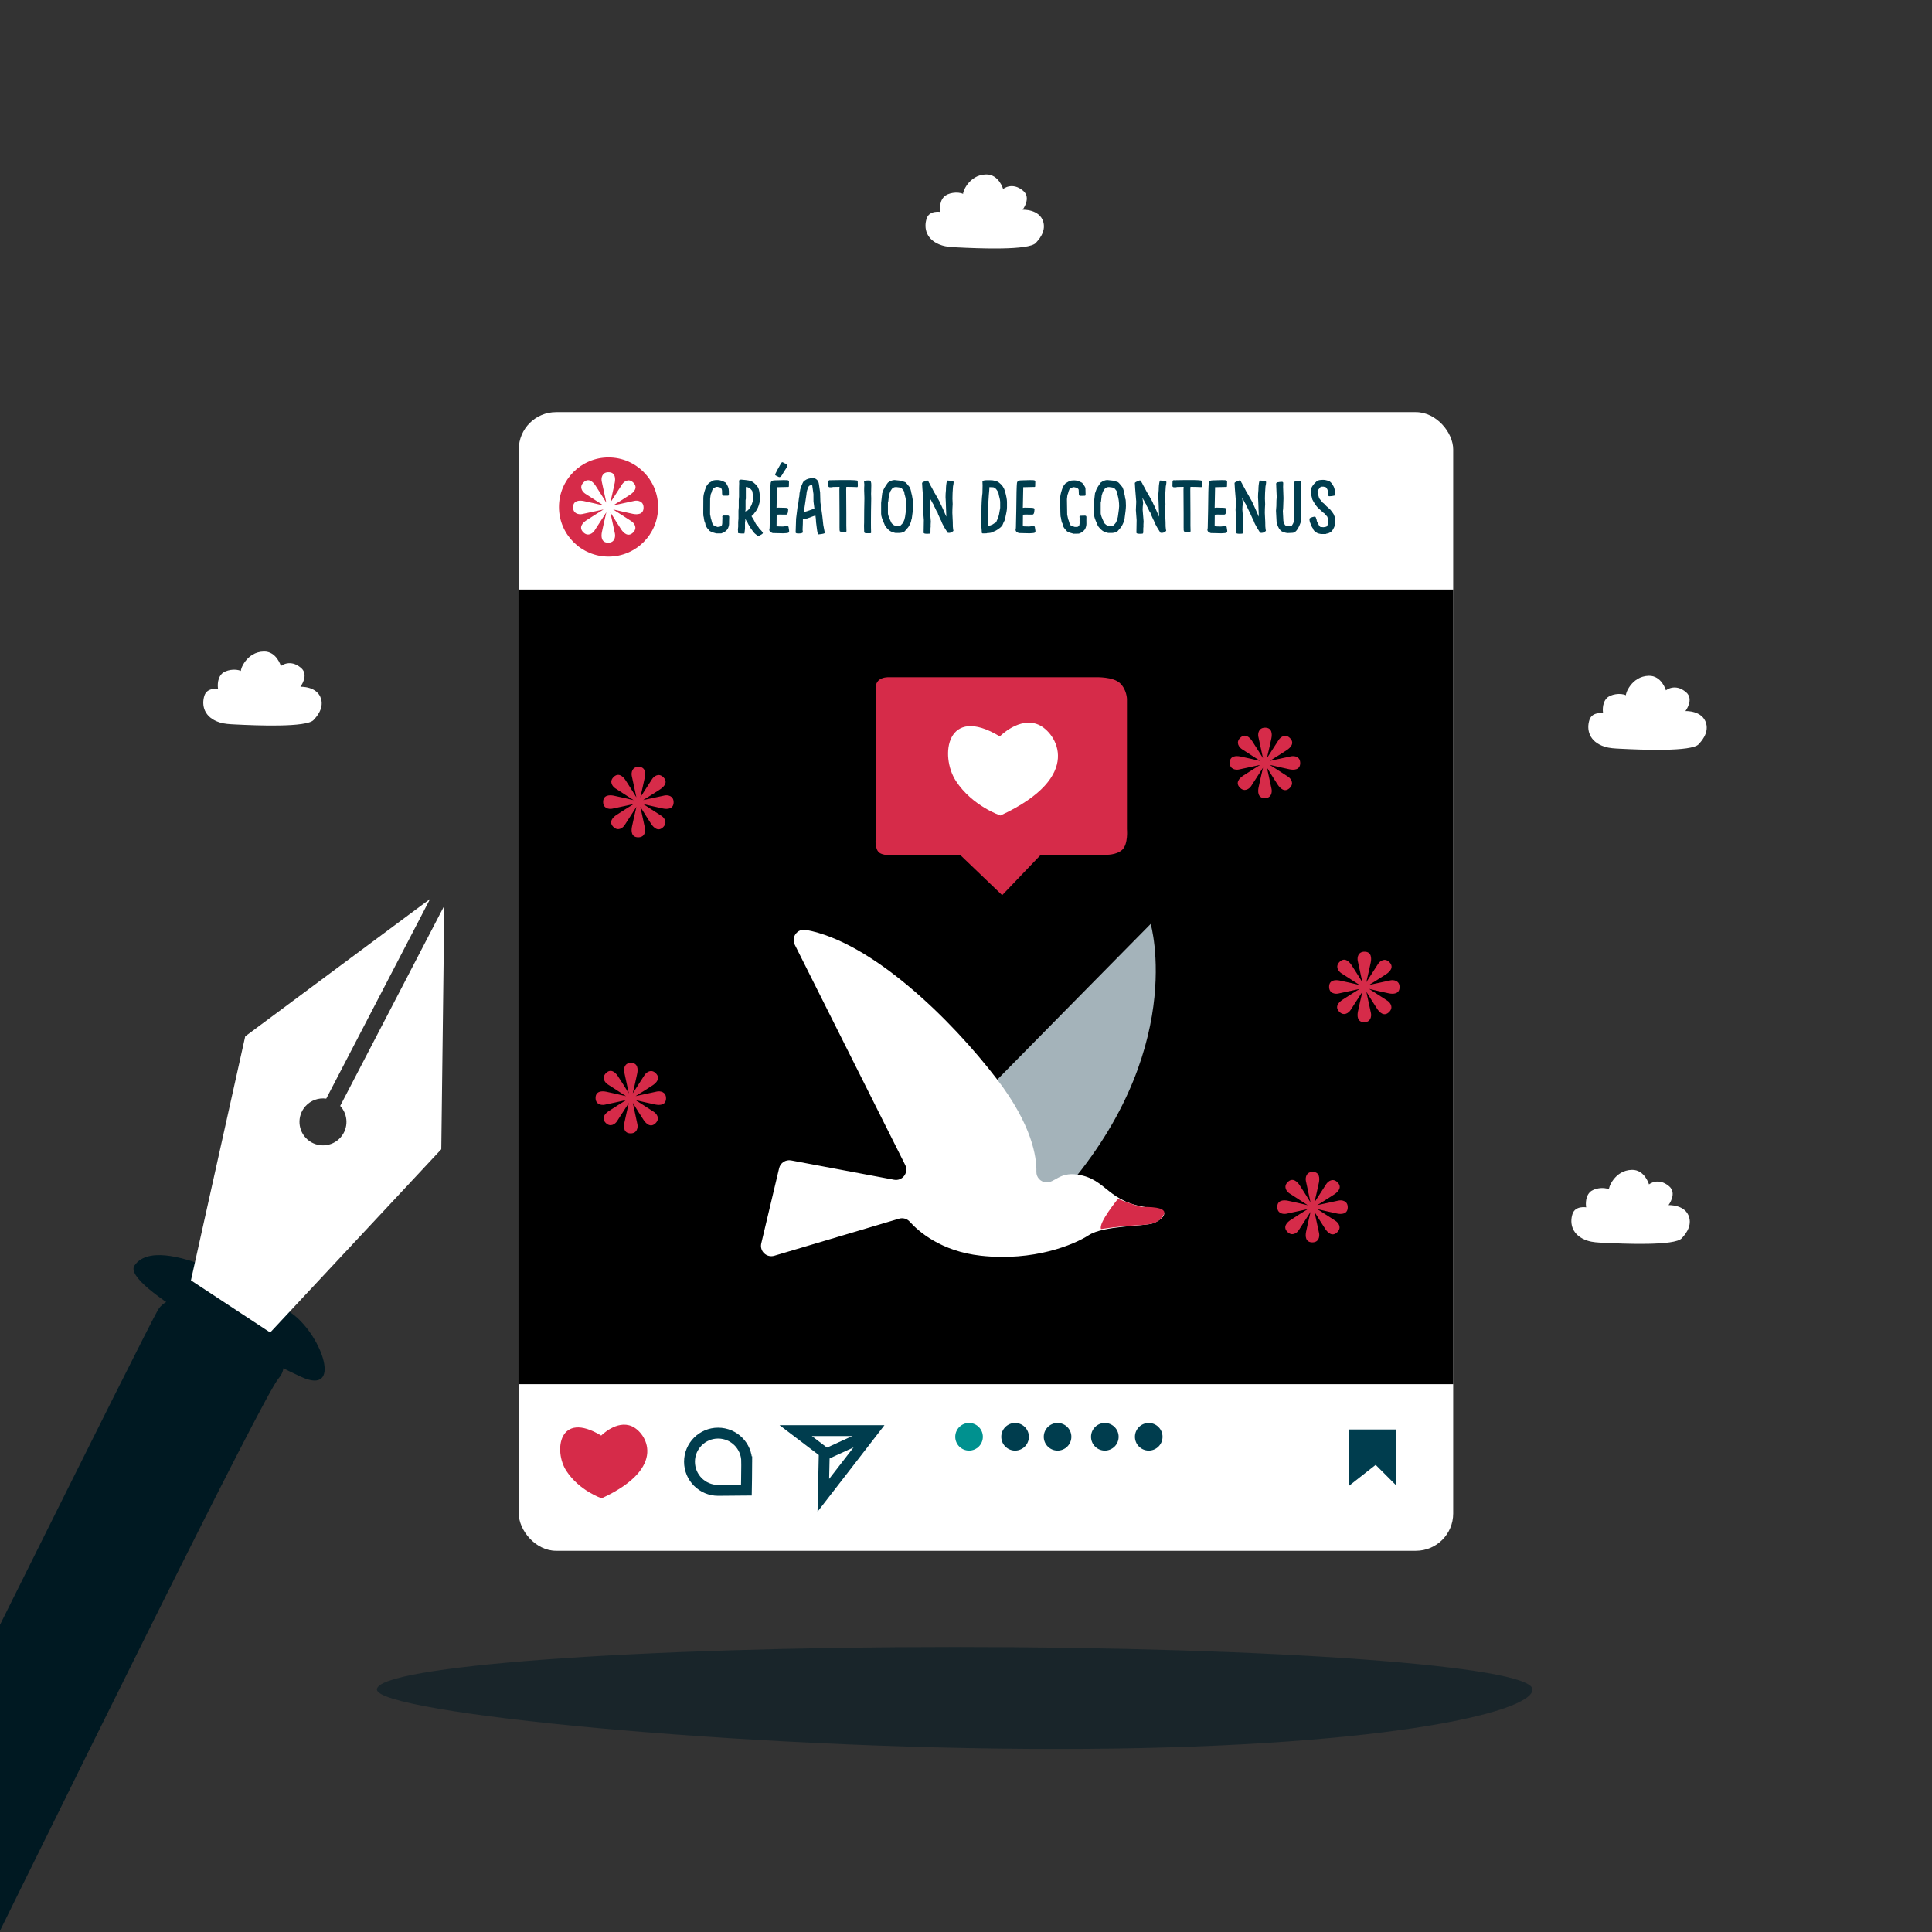
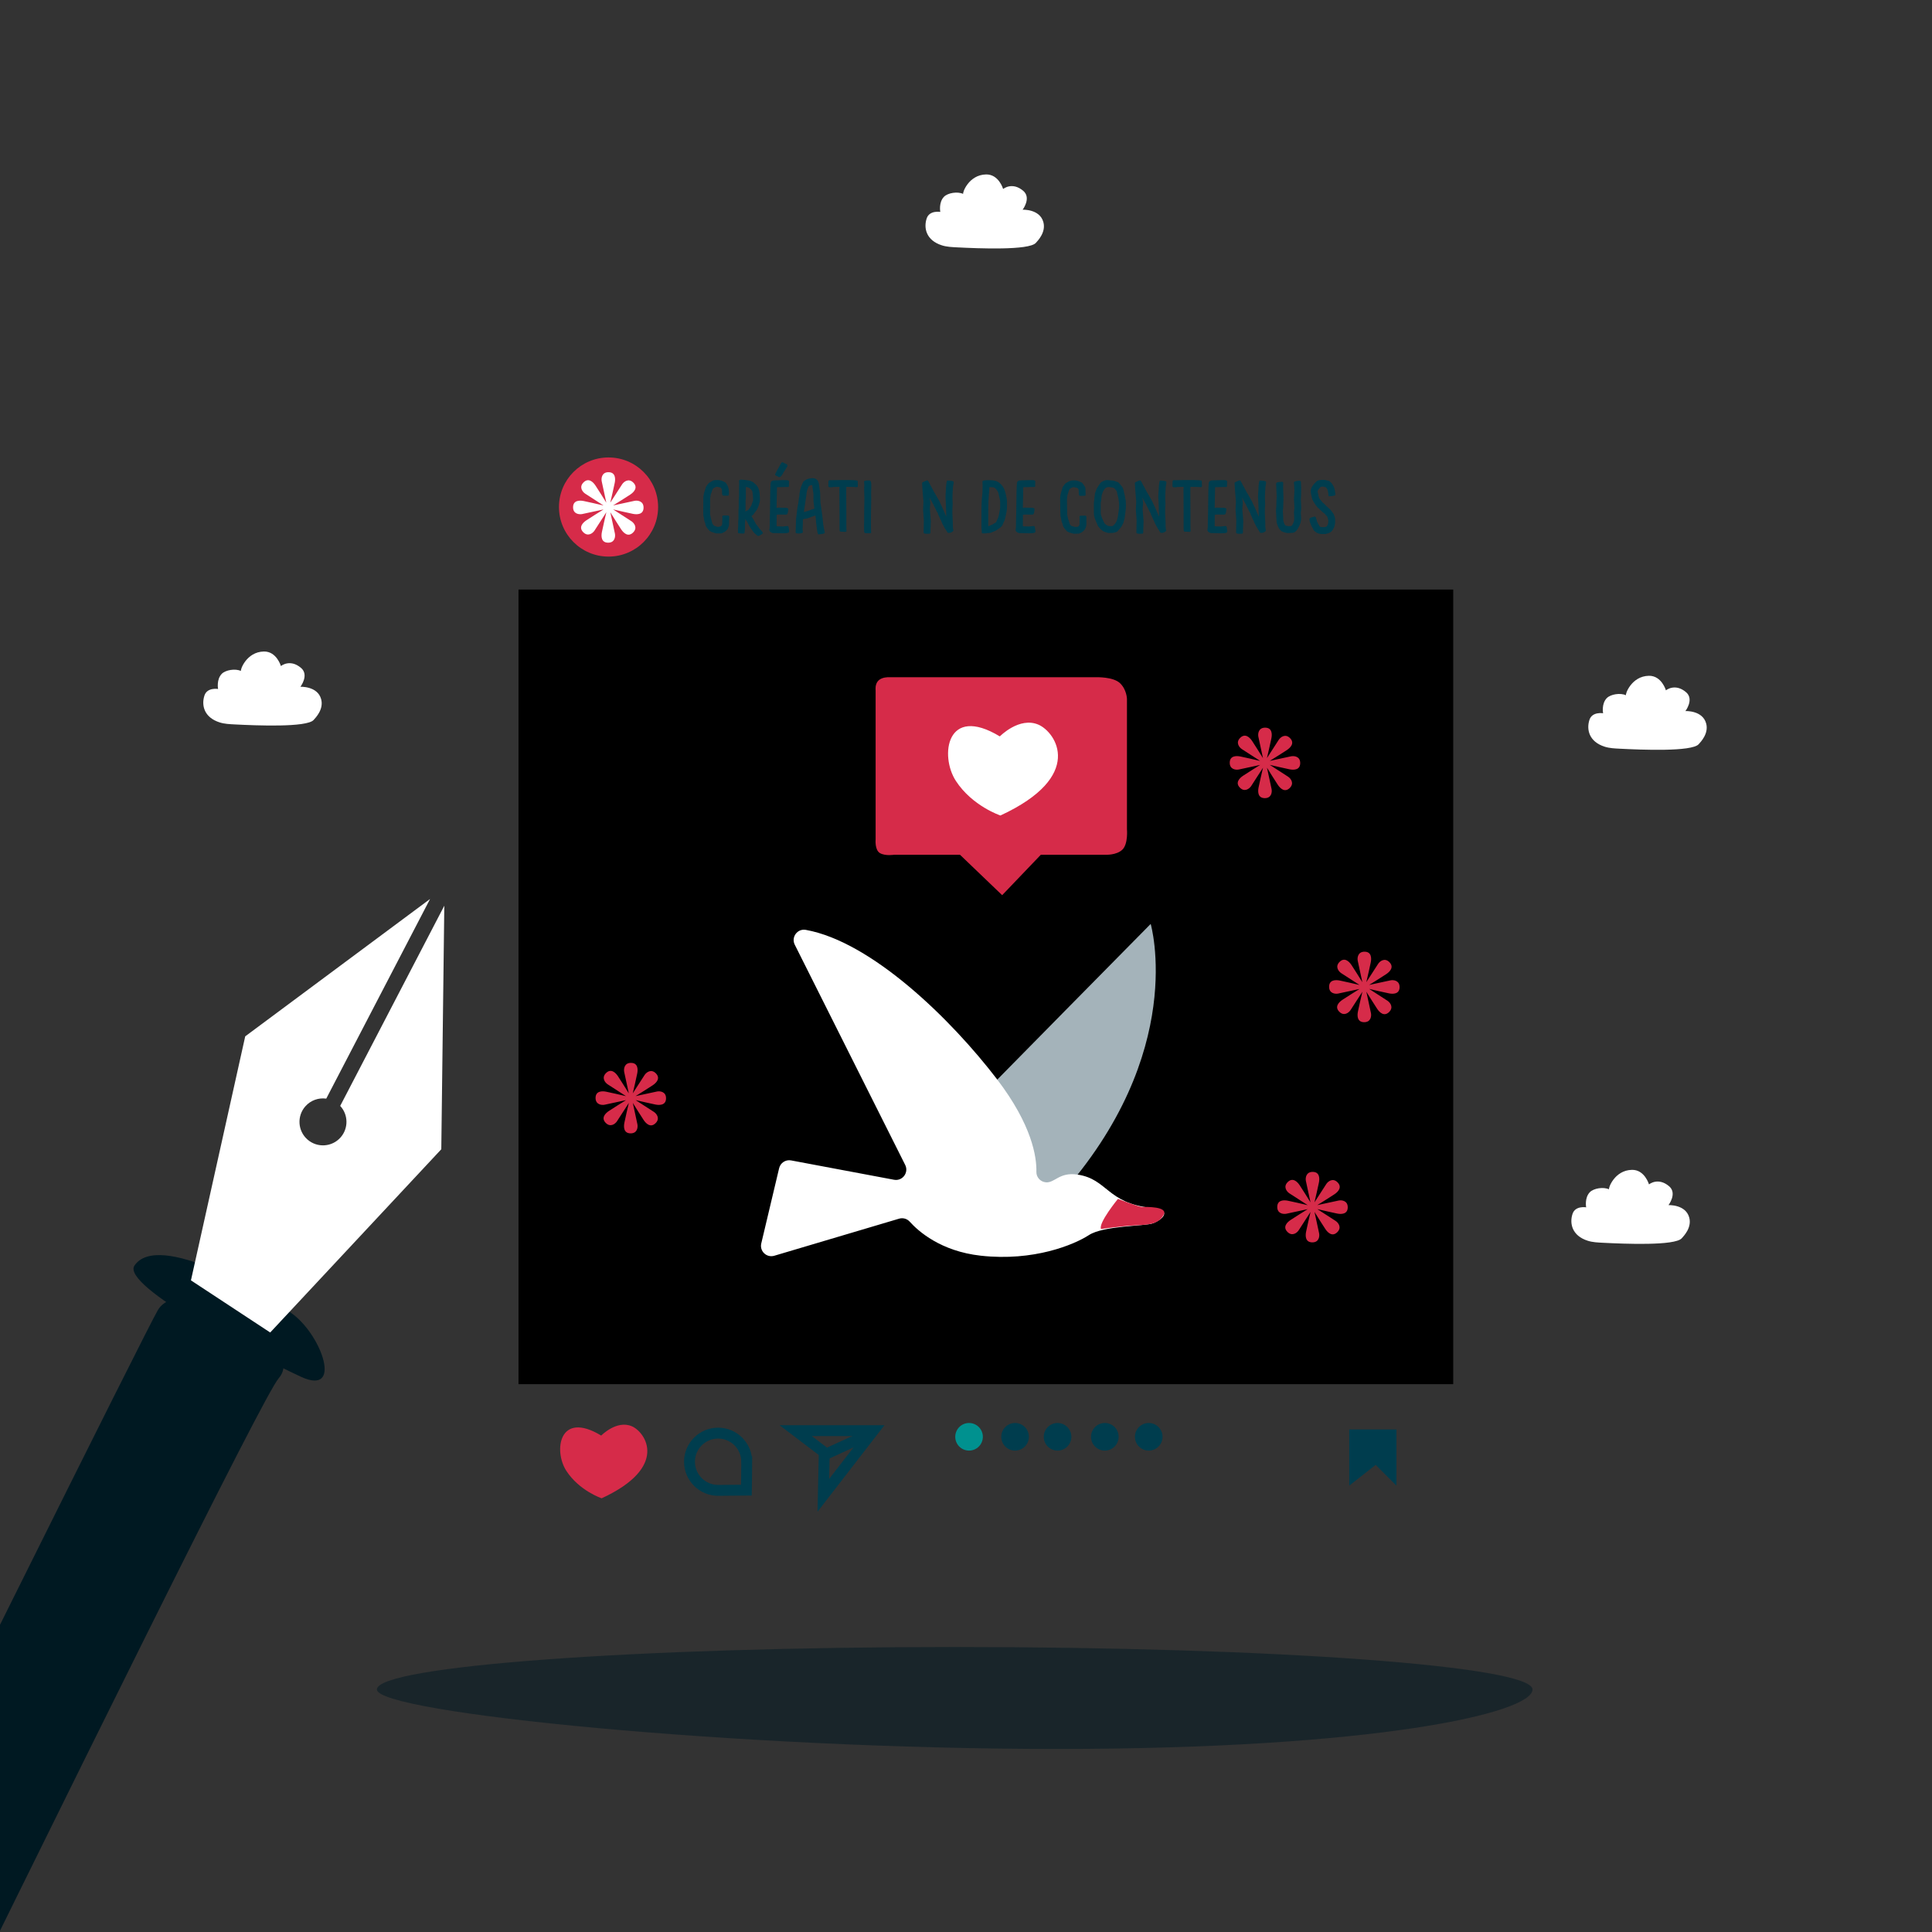
<svg xmlns="http://www.w3.org/2000/svg" viewBox="0 0 1775.599 1775.599">
  <rect x="0" y="0" width="1775.599" height="1775.599" fill="#333333" stroke="none" />
  <g>
    <g id="Calque_1">
      <path d="M1473.318,655.528s-1.689-8.756,3.426-13.967c3.417-3.481,12.394-5.066,17.634-2.56-.959-.587,4.835-17.634,21.047-17.918,11.699-.205,15.643,13.367,15.643,13.367,0,0,8.339-6.938,18.487,1.706,7.679,6.542-.569,17.349-.569,17.349,0,0,15.734-.802,19.056,11.377,2.56,9.386-5.146,17.104-6.872,19.075-6.211,7.091-53.212,5.13-72.307,4.148-4.72-.243-9.517-.417-14.024-1.839-14.59-4.603-16.954-15.999-14.021-24.797,2.56-7.679,12.501-5.942,12.501-5.942Z" fill="#fff" />
      <path d="M200.424,633.213s-1.689-8.756,3.426-13.967c3.417-3.481,12.394-5.066,17.634-2.56-.959-.587,4.835-17.634,21.047-17.918,11.699-.205,15.643,13.367,15.643,13.367,0,0,8.339-6.938,18.487,1.706,7.679,6.542-.569,17.349-.569,17.349,0,0,15.734-.802,19.056,11.377,2.56,9.386-5.146,17.104-6.872,19.075-6.211,7.091-53.212,5.13-72.307,4.148-4.72-.243-9.517-.417-14.024-1.839-14.59-4.603-16.954-15.999-14.021-24.797,2.56-7.679,12.501-5.942,12.501-5.942Z" fill="#fff" />
      <path d="M1457.758,1109.594s-1.689-8.756,3.426-13.967c3.417-3.481,12.394-5.066,17.634-2.56-.959-.587,4.835-17.634,21.047-17.918,11.699-.205,15.643,13.367,15.643,13.367,0,0,8.339-6.938,18.487,1.706,7.679,6.542-.569,17.349-.569,17.349,0,0,15.734-.802,19.056,11.377,2.56,9.386-5.146,17.104-6.872,19.075-6.211,7.091-53.212,5.13-72.307,4.148-4.72-.243-9.517-.417-14.024-1.839-14.59-4.603-16.954-15.999-14.021-24.797,2.56-7.679,12.501-5.942,12.501-5.942Z" fill="#fff" />
      <path d="M864.175,194.765s-1.689-8.756,3.426-13.967c3.417-3.481,12.394-5.066,17.634-2.56-.959-.587,4.835-17.634,21.047-17.918,11.699-.205,15.643,13.367,15.643,13.367,0,0,8.339-6.938,18.487,1.706,7.679,6.542-.569,17.349-.569,17.349,0,0,15.734-.802,19.056,11.377,2.56,9.386-5.146,17.104-6.872,19.075-6.211,7.091-53.212,5.13-72.307,4.148-4.72-.243-9.517-.417-14.024-1.839-14.59-4.603-16.954-15.999-14.021-24.797,2.56-7.679,12.501-5.942,12.501-5.942Z" fill="#fff" />
-       <rect x="476.777" y="378.769" width="858.772" height="1046.477" rx="34.259" ry="34.259" fill="#fff" />
      <circle cx="559.273" cy="465.976" r="45.556" fill="#d62b49" />
      <circle cx="890.603" cy="1320.482" r="12.683" fill="#00918f" />
      <circle cx="932.905" cy="1320.482" r="12.683" fill="#003d4e" />
      <circle cx="971.952" cy="1320.482" r="12.683" fill="#003d4e" />
      <circle cx="1015.394" cy="1320.482" r="12.683" fill="#003d4e" />
      <circle cx="1055.743" cy="1320.482" r="12.683" fill="#003d4e" />
      <path d="M552.537,1319.357s14.23-14.586,28.182-8.54c12.81,5.551,34.16,37.576-27.755,66.185,0,0-20.496-6.832-32.452-25.193-11.956-18.361-6.832-55.937,32.025-32.452Z" fill="#d62b49" />
      <path d="M686.285,1343.41c0,6.96-.324,26.085-.324,26.085,0,0-18.412.217-25.978.217-14.526,0-26.302-11.776-26.302-26.302s11.776-26.302,26.302-26.302,26.302,11.776,26.302,26.302Z" fill="none" stroke="#003d4e" stroke-miterlimit="10" stroke-width="10" />
      <polygon points="731.3 1314.829 802.671 1314.829 756.681 1374.268 757.549 1334.787 731.3 1314.829" fill="none" stroke="#003d4e" stroke-miterlimit="10" stroke-width="10" />
      <line x1="757.332" y1="1337.173" x2="796.163" y2="1319.384" fill="none" stroke="#003d4e" stroke-miterlimit="10" stroke-width="10" />
      <polygon points="1283.391 1313.744 1240.004 1313.744 1240.004 1365.374 1264.301 1346.284 1283.391 1365.374 1283.391 1313.744" fill="#003d4e" />
      <g>
        <path d="M123.6,1163.111c-12.766,18.84,114.325,84.295,152.895,102.164,38.57,17.869,19.672-36.989-7.161-57.327-26.833-20.339-124.036-76.859-145.734-44.837Z" fill="#001922" />
        <path d="M408.337,832.383l-95.677,183.99c7.444,8.009,7.766,20.513.4,28.914-7.861,8.965-21.502,9.86-30.467,1.999-8.965-7.861-9.861-21.503-2-30.468,4.982-5.682,12.285-8.109,19.247-7.134l95.411-183.478-169.879,126.238-49.884,224.262,72.839,47.918,157.243-168.408,2.765-223.833Z" fill="#fff" />
        <path d="M-984.559,3627.588c57.744,25.11,278.716-441.563,411.678-695.073,132.961-253.51,800.595-1633.441,829.064-1665.907,28.469-32.466-89.033-100.404-111.188-62.402-22.156,38.002-794.464,1597.341-889.467,1807.563-95.003,210.222-297.831,590.71-240.086,615.82Z" fill="#001922" />
      </g>
      <g>
        <path d="M659.173,441.186h.391c2.172,0,4.605.782,7.299,2.346,1.999,2.542,2.998,5.171,2.998,7.886v3.063c0,.695-.304,1.043-.912,1.043h-4.041c-.869,0-1.303-.825-1.303-2.477v-1.467c0-1.521-.435-2.683-1.304-3.486l-2.867-.651h-1.043c-2.346.847-3.52,1.673-3.52,2.477-.152,0-.543,1.129-1.173,3.389-.37,0-.717,1.651-1.043,4.953v.13c0,4.128-.022,7.908-.065,11.341v2.867c.564,3.193.956,4.888,1.173,5.084.457,1.868.804,3.085,1.043,3.649.738,1.304,1.629,2.064,2.672,2.281.76.325,1.423.554,1.988.684l2.379-.358c1.216-.521,1.825-1.26,1.825-2.216.087-.347.13-.694.13-1.043v-1.303c0-1.108.043-2.324.13-3.65-.087-.347-.13-.694-.13-1.042.196-.608.587-.913,1.173-.913h3.78c.956,0,1.434.436,1.434,1.304-.087,1.608-.13,2.955-.13,4.041v2.216c0,1.434-.435,3.042-1.304,4.822-1.586,2.021-3.324,3.28-5.214,3.78,0,.174-.304.261-.912.261h-4.432c-3.976-1.064-6.148-2.021-6.518-2.867-2.346-2.347-3.519-4.519-3.519-6.518-.609-.825-1.087-2.78-1.434-5.865-.217,0-.348-1.043-.391-3.129v-1.694c.043-4.822.065-8.603.065-11.34v-1.043c0-2.106.608-4.888,1.825-8.342.217-.261.391-.869.521-1.825,1.129-1.781,2.085-3.041,2.868-3.78,2.715-1.563,4.149-2.346,4.301-2.346.956-.174,2.042-.261,3.259-.261Z" fill="#003d4e" />
        <path d="M694.432,490.897c-.239-.163-.532-.408-.88-.733-.695-.631-1.478-1.619-2.346-2.966-1.716-2.193-3.237-4.758-4.562-7.69-.326-.282-.847-1.107-1.564-2.477h-.13v1.694c-.174.848-.261,1.326-.261,1.435v5.865l-.521,4.171-.652.131c-3.476,0-5.214-.218-5.214-.652-.087-.174-.13-.305-.13-.391,0-.261.043-.565.13-.913-.087-.738-.13-1.303-.13-1.694.174-1.238.261-2.106.261-2.606v-4.302c.174-1.955.261-2.998.261-3.128v-7.3c0-.13.087-1.173.261-3.128v-6.647c.174-1.955.261-2.998.261-3.129v-7.82c0-1.282.043-2.759.13-4.432-.087-.348-.13-1.13-.13-2.347.174-.695.869-1.043,2.085-1.043,5.996.521,8.994,1.043,8.994,1.564.825,0,2.172.912,4.041,2.737.608.305,1.434,1.348,2.477,3.128.956,2.195,1.434,4.845,1.434,7.951.086,0,.13.436.13,1.304v2.998c-.761,3.346-1.543,5.692-2.347,7.039-.109.586-1.412,2.455-3.91,5.604-.109,0-.586.391-1.434,1.173v.131c1.303,1.912,2.65,4.301,4.041,7.169l2.216,2.737c.435.869,1.054,1.673,1.857,2.411.804.739,1.401,1.456,1.792,2.15.347.239.521.543.521.913,0,.564-.869,1.26-2.607,2.085-.478.435-.999.652-1.564.652h-.13c-.413,0-1-.381-1.76-1.141-.174-.175-.38-.343-.619-.505ZM685.471,447.573v10.688c-.174.847-.261,1.325-.261,1.434v8.733c-.174.847-.261,1.325-.261,1.434v.261c.803-.521,1.629-.912,2.477-1.173,2.042-2.433,3.259-4.432,3.649-5.996.565-1.803.913-2.759,1.043-2.867v-2.217c-.305-4.778-.695-7.169-1.173-7.169-1.478-2.085-3.302-3.128-5.474-3.128Z" fill="#003d4e" />
        <path d="M720.24,490.098h-1.336c-1.89,0-4.269-.055-7.137-.163-.413-.021-.934-.032-1.564-.032l-.586-.195c-1.738-.587-2.607-1.564-2.607-2.934.195-.391.304-1.107.326-2.15l.326-15.642c.109-14.164.315-22.495.619-24.994.196-1.672,1.401-2.509,3.617-2.509l8.212-.229,2.998.065c1.347.044,2.021.435,2.021,1.173l-.098,4.367c0,.478-.261.717-.782.717h-1.857c-1.152,0-3.922.065-8.31.195-.152,10.081-.283,16.402-.391,18.966.521-.131,1.064-.195,1.629-.195,2.02.043,4.046.087,6.077.13,2.031.044,3.047.435,3.047,1.173l-.228,2.249c-.195,1.89-.739,2.835-1.629,2.835l-6.583-.033c-1.478,0-2.216.12-2.216.358l-.098,10.232c0,.261,1.933.392,5.8.392.63,0,1.846-.131,3.65-.392h.261c.934,0,1.401.468,1.401,1.401.304,1.521.457,2.498.457,2.933l-.033.913c-.022.717-.945,1.129-2.77,1.238,0,.043-.739.086-2.216.13ZM719.002,424.762c.195,0,.803.305,1.825.912,1.912.674,2.868,1.369,2.868,2.086v.391c0,.283-.261.805-.782,1.564-.673,1.195-1.542,2.542-2.607,4.041-1.564,3.128-2.824,4.692-3.78,4.692h-.652c-2.172-1.043-3.258-1.607-3.258-1.694-.174-.282-.261-.543-.261-.782.586-1.455,2.455-4.932,5.604-10.428.196-.326.543-.587,1.043-.782Z" fill="#003d4e" />
        <path d="M752.175,491.108c-.543,0-1.054-2.042-1.532-6.126-.217-1.911-.424-3.541-.619-4.888-.044-.348-.12-1.499-.228-3.454l-.391-2.868c-.5.088-3.009.989-7.527,2.705l-1.564.195c-.174.022-.978.229-2.411.619l-.065,4.073c-.152,2.563-.228,4.346-.228,5.345,0,.108.043.532.13,1.271l.13.978c0,.891-1.466,1.336-4.399,1.336-1.064,0-1.759-.206-2.085-.619l-.163-.228c.173-4.236.314-8.483.423-12.741.826-6.474,1.249-9.907,1.271-10.298.608-2.542,1.086-5.638,1.434-9.287.196-.195.358-1.542.489-4.041.109-.108.337-1.313.685-3.617.239-.195.445-.847.619-1.955l.814-1.824c.956-2.585,1.857-3.943,2.705-4.073,1.868-1.435,4.301-2.151,7.299-2.151,2.237,0,3.877.967,4.92,2.9.369.717.619,1.564.75,2.542l1.108,7.723c.086.782.174,3.802.261,9.06l1.694,11.959c.217,1.521.38,2.987.489,4.399.239,3.106.63,5.812,1.173,8.113.326,1.435.554,2.607.684,3.52,0,.608-1.955,1.086-5.865,1.434ZM738.782,470.579l.13-.032c1.021-.131,3.671-.988,7.951-2.574.217-.044.76-.206,1.629-.489-.543-3.866-.826-6.071-.847-6.615-.022-.825-.033-2.106-.033-3.845v-2.966l-1.173-8.31-1.532.261c-1.282.175-2.14,1.261-2.574,3.259-.586,1.064-.989,2.879-1.206,5.442-.413,3.215-1.195,8.505-2.346,15.869Z" fill="#003d4e" />
        <path d="M773.128,441.186h5.083c6.691,0,10.037.261,10.037.782.086,1.607.13,2.78.13,3.519v1.304c0,.283-.13.587-.391.912-3.411-.173-6.8-.26-10.167-.26v.13c0,1.087-.044,1.868-.13,2.347.086,9.211.13,16.423.13,21.637v11.341c0,1.303.043,3.085.13,5.344-.087.348-.348.521-.782.521h-.782c-3.042,0-4.562-.174-4.562-.521-.174-.738-.261-1.39-.261-1.955,0-.174.043-.261.13-.261l-.13-.651v-13.165c0-5.866-.043-13.252-.13-22.159.087-.608.13-1.478.13-2.606-3.042.087-5.127.13-6.256.13-.283.174-.543.261-.782.261h-1.955c-.869-.108-1.304-.543-1.304-1.304,0-.543.043-1.977.13-4.301.196-.608.586-.913,1.173-.913h1.434c.261,0,.391.044.391.131.174,0,.261-.044.261-.131,3.801-.086,6.625-.13,8.473-.13Z" fill="#003d4e" />
        <path d="M799.816,490.066h-3.65c-1.303,0-1.955-.479-1.955-1.435-.087-2.997-.13-4.822-.13-5.475l.098-2.736c0-7.147.087-14.708.261-22.681-.152-2.737-.228-5.094-.228-7.071,0-1.151.011-2.118.033-2.9.086-1.043.13-1.803.13-2.281,0-.261-.087-1.216-.261-2.867,0-.695,1.173-1.043,3.52-1.043h1.434c1.129,0,1.694,1.391,1.694,4.171,0,2.586-.043,4.584-.13,5.996-.043.565-.065,1.238-.065,2.021,0,1.173.043,2.586.13,4.236-.174,8.299-.261,15.729-.261,22.289l.033,4.823c0,1.13.043,2.606.13,4.432-.087.347-.348.521-.782.521Z" fill="#003d4e" />
-         <path d="M826.603,489.805h-3.519c-.326,0-1.369-.305-3.128-.913-1.521-.435-3.128-1.607-4.823-3.519-1.173-1.195-1.956-2.455-2.346-3.78-1.999-4.192-2.998-7.364-2.998-9.516v-9.906l1.042-9.124c.174,0,.435-.651.782-1.955.413-1.564,1.89-4.084,4.432-7.561,2.151-1.563,4.193-2.346,6.126-2.346.304,0,1.092.087,2.362.261,1.271.174,2.091.261,2.46.261.738,0,2.39.478,4.953,1.434.673.456,2.021,1.977,4.041,4.562.782,1.587,1.303,3.324,1.564,5.214.413,1.238.803,3.15,1.173,5.735.282,0,.457,1.999.521,5.996,0,2.281-.435,6.365-1.303,12.253-.174,0-.435.956-.782,2.867-1.238,3.02-2.411,5.019-3.52,5.996-1.651,2.086-2.694,3.128-3.128,3.128-1.478.608-2.781.913-3.911.913ZM826.081,483.549c.956,0,1.564-.304,1.825-.912,1.52-1.282,2.477-2.673,2.868-4.172.195,0,.542-1.173,1.042-3.519.782-5.235,1.173-8.451,1.173-9.646,0-3.672-.478-7.147-1.434-10.428-.13,0-.304-.869-.521-2.607-.087-.738-.912-1.955-2.477-3.649-1.173-.521-2.781-.848-4.823-.978h-.423c-1.825,0-3.215.825-4.171,2.477l-.489.847c-.282.131-.847,1.564-1.694,4.302-.152,1.021-.37,3.02-.652,5.996-.152,0-.239.217-.261.651v9.906c0,1.456,1.173,4.541,3.52,9.255.174,0,.608.391,1.303,1.173,1.39.869,2.477,1.304,3.259,1.304h1.955Z" fill="#003d4e" />
        <path d="M852.64,490.554h-.75c-1.934,0-2.944-.315-3.031-.945,0-1.759.065-5.637.195-11.633-.456-5.735-.684-8.81-.684-9.222,0-1.63.108-4.215.326-7.756-.847-9.928-1.271-15.652-1.271-17.173.13-.261.5-.565,1.108-.913,2.063-.934,3.215-1.401,3.454-1.401.717,0,1.314.685,1.792,2.054.152,0,.489.619,1.01,1.857,1.021,1.716,2.259,4.019,3.715,6.908.217.195,1.097,1.684,2.64,4.464,2.042,3.498,3.074,5.497,3.096,5.996.108,0,1.026,1.944,2.753,5.833s2.591,5.888,2.591,5.996h.13l-.489-13.426c-.152-1.803-.228-3.226-.228-4.269,0-2.216.119-4.367.358-6.452,0-3.259.314-6.104.945-8.538.086-.195.25-.293.489-.293,3.693.195,5.55.565,5.572,1.107l.065.685c0,.565-.196,1.825-.587,3.78-.326,4.149-.489,7.843-.489,11.079,0,1.674.065,3.335.196,4.986-.196,3.106-.293,5.778-.293,8.016.021,1.674.086,3.107.196,4.302.173,2.694.26,5.442.26,8.244.065,1.064.152,1.944.261,2.64.087.435.174.793.261,1.075v.098c0,.305-.435.728-1.303,1.271-.869.543-1.706.814-2.509.814-1.021,0-1.543-.098-1.564-.293,0-.044-.913-1.499-2.737-4.367-1.478-2.454-2.531-4.627-3.161-6.517-.152-.044-.847-1.51-2.085-4.399-.326-.348-.717-1.357-1.173-3.031-.391-.217-1.217-1.759-2.477-4.627-.717-1.129-1.195-2.14-1.434-3.03-.239-.195-.956-1.478-2.151-3.846-.174,0-.543-.738-1.108-2.216h-.13l.652,4.855c-.305,2.521-.456,4.573-.456,6.159,0,.305.293,3.91.88,10.818-.109.805-.163,1.814-.163,3.031l.033,1.694c-.13.021-.196,1.857-.196,5.507-.174.63-.413.956-.717.978-.652.065-1.25.098-1.792.098Z" fill="#003d4e" />
        <path d="M909.437,441.316c4.149,0,7.147.826,8.994,2.477,2.585,1.978,4.323,4.541,5.214,7.69,1.216,4.432,1.825,7.69,1.825,9.776v5.083c0,1.999-.565,5.389-1.694,10.167-.152,0-.326.608-.521,1.825-.457.674-1.108,2.107-1.955,4.302-1.065,1.499-2.281,2.629-3.65,3.389-1.521,1.282-3.476,2.281-5.866,2.998-.261.499-1.825.804-4.692.912,0,.174-.652.261-1.955.261h-1.955c-.608,0-.913-.391-.913-1.173v-1.043c-.174-1.955-.261-2.998-.261-3.128v-15.479c0-6.148.304-11.59.913-16.326.086-1.977.13-4.279.13-6.908,0-.63-.022-1.146-.065-1.548s-.065-1.103-.065-2.103c0-.781,1.65-1.173,4.953-1.173h1.564ZM909.307,447.703c0,1.479-.168,3.824-.505,7.039-.337,3.216-.517,8.093-.538,14.632v14.175h.13c.195,0,.934-.304,2.216-.912,1.108-.282,2.237-.891,3.389-1.825.869-.261,1.434-.695,1.695-1.304.239-.738.76-1.868,1.564-3.389.695-2.129,1.216-4.519,1.564-7.169.26-.978.391-1.76.391-2.347v-4.953c0-1.629-.435-3.932-1.303-6.908,0-1.39-.739-3.041-2.216-4.953-.804-1.043-1.76-1.694-2.868-1.955-.891-.087-2.064-.131-3.52-.131Z" fill="#003d4e" />
        <path d="M946.586,490.098h-1.336c-1.89,0-4.269-.055-7.137-.163-.413-.021-.934-.032-1.564-.032l-.586-.195c-1.738-.587-2.607-1.564-2.607-2.934.195-.391.304-1.107.326-2.15l.326-15.642c.109-14.164.315-22.495.619-24.994.196-1.672,1.401-2.509,3.617-2.509l8.212-.229,2.998.065c1.347.044,2.021.435,2.021,1.173l-.098,4.367c0,.478-.261.717-.782.717h-1.857c-1.152,0-3.922.065-8.31.195-.152,10.081-.283,16.402-.391,18.966.521-.131,1.064-.195,1.629-.195,2.02.043,4.046.087,6.077.13,2.031.044,3.047.435,3.047,1.173l-.228,2.249c-.195,1.89-.739,2.835-1.629,2.835l-6.583-.033c-1.478,0-2.216.12-2.216.358l-.098,10.232c0,.261,1.933.392,5.8.392.63,0,1.846-.131,3.65-.392h.261c.934,0,1.401.468,1.401,1.401.304,1.521.457,2.498.457,2.933l-.033.913c-.022.717-.945,1.129-2.77,1.238,0,.043-.739.086-2.216.13Z" fill="#003d4e" />
        <path d="M986.798,490.522c-4.019-.978-6.213-1.891-6.583-2.737-2.39-2.303-3.606-4.453-3.649-6.452-.63-.804-1.152-2.748-1.564-5.833-.261,0-.424-1.597-.489-4.79l-.195-12.611c0-2.086.554-4.801,1.662-8.146.217-.261.369-.88.456-1.857,1.108-1.803,2.042-3.085,2.802-3.846l2.737-1.629c1.086-.564,2.031-.896,2.835-.994s1.64-.146,2.509-.146c2.129,0,4.519.739,7.169,2.216,2.042,2.499,3.074,4.215,3.096,5.148l.13,5.735c0,.695-.304,1.043-.912,1.043l-4.073.098c-.652,0-1.054-.521-1.206-1.564-.087-.412-.142-1.705-.163-3.877-.022-.521-.468-1.162-1.336-1.923l-2.9-.619-1.043.032c-2.303.892-3.454,1.738-3.454,2.542-.152,0-.521,1.141-1.108,3.422-.435.608-.75,2.292-.945,5.051.086,4.649.163,9.406.228,14.272.63,3.172,1.064,4.855,1.303,5.051.5,1.869.869,3.074,1.108,3.617.738,1.261,1.607,1.891,2.607,1.891.978.261,1.607.467,1.89.619l2.607-.033c1.173-.564,1.76-1.313,1.76-2.248.086-.348.13-.706.13-1.075l-.033-2.444.033-2.509c-.087-.326-.13-.674-.13-1.043.173-.608.554-.912,1.141-.912l3.845-.099c.912,0,1.379.424,1.401,1.271l-.032,2.867.032,3.487c0,1.434-.402,3.02-1.206,4.758-1.543,2.041-3.248,3.334-5.116,3.877,0,.174-.304.271-.912.294l-4.432.098Z" fill="#003d4e" />
        <path d="M1022.154,489.805h-3.519c-.326,0-1.369-.305-3.128-.913-1.521-.435-3.128-1.607-4.823-3.519-1.173-1.195-1.956-2.455-2.346-3.78-1.999-4.192-2.998-7.364-2.998-9.516v-9.906l1.042-9.124c.174,0,.435-.651.782-1.955.413-1.564,1.89-4.084,4.432-7.561,2.151-1.563,4.193-2.346,6.126-2.346.304,0,1.092.087,2.362.261,1.271.174,2.091.261,2.46.261.738,0,2.39.478,4.953,1.434.673.456,2.021,1.977,4.041,4.562.782,1.587,1.303,3.324,1.564,5.214.413,1.238.803,3.15,1.173,5.735.282,0,.457,1.999.521,5.996,0,2.281-.435,6.365-1.303,12.253-.174,0-.435.956-.782,2.867-1.238,3.02-2.411,5.019-3.52,5.996-1.651,2.086-2.694,3.128-3.128,3.128-1.478.608-2.781.913-3.911.913ZM1021.633,483.549c.956,0,1.564-.304,1.825-.912,1.52-1.282,2.477-2.673,2.868-4.172.195,0,.542-1.173,1.042-3.519.782-5.235,1.173-8.451,1.173-9.646,0-3.672-.478-7.147-1.434-10.428-.13,0-.304-.869-.521-2.607-.087-.738-.912-1.955-2.477-3.649-1.173-.521-2.781-.848-4.823-.978h-.423c-1.825,0-3.215.825-4.171,2.477l-.489.847c-.282.131-.847,1.564-1.694,4.302-.152,1.021-.37,3.02-.652,5.996-.152,0-.239.217-.261.651v9.906c0,1.456,1.173,4.541,3.52,9.255.174,0,.608.391,1.303,1.173,1.39.869,2.477,1.304,3.259,1.304h1.955Z" fill="#003d4e" />
        <path d="M1048.191,490.554h-.75c-1.934,0-2.944-.315-3.031-.945,0-1.759.065-5.637.195-11.633-.456-5.735-.684-8.81-.684-9.222,0-1.63.108-4.215.326-7.756-.847-9.928-1.271-15.652-1.271-17.173.13-.261.5-.565,1.108-.913,2.063-.934,3.215-1.401,3.454-1.401.717,0,1.314.685,1.792,2.054.152,0,.489.619,1.01,1.857,1.021,1.716,2.259,4.019,3.715,6.908.217.195,1.097,1.684,2.64,4.464,2.042,3.498,3.074,5.497,3.096,5.996.108,0,1.026,1.944,2.753,5.833s2.591,5.888,2.591,5.996h.13l-.489-13.426c-.152-1.803-.228-3.226-.228-4.269,0-2.216.119-4.367.358-6.452,0-3.259.314-6.104.945-8.538.086-.195.25-.293.489-.293,3.693.195,5.55.565,5.572,1.107l.065.685c0,.565-.196,1.825-.587,3.78-.326,4.149-.489,7.843-.489,11.079,0,1.674.065,3.335.196,4.986-.196,3.106-.293,5.778-.293,8.016.021,1.674.086,3.107.196,4.302.173,2.694.26,5.442.26,8.244.065,1.064.152,1.944.261,2.64.087.435.174.793.261,1.075v.098c0,.305-.435.728-1.303,1.271-.869.543-1.706.814-2.509.814-1.021,0-1.543-.098-1.564-.293,0-.044-.913-1.499-2.737-4.367-1.478-2.454-2.531-4.627-3.161-6.517-.152-.044-.847-1.51-2.085-4.399-.326-.348-.717-1.357-1.173-3.031-.391-.217-1.217-1.759-2.477-4.627-.717-1.129-1.195-2.14-1.434-3.03-.239-.195-.956-1.478-2.151-3.846-.174,0-.543-.738-1.108-2.216h-.13l.652,4.855c-.305,2.521-.456,4.573-.456,6.159,0,.305.293,3.91.88,10.818-.109.805-.163,1.814-.163,3.031l.033,1.694c-.13.021-.196,1.857-.196,5.507-.174.63-.413.956-.717.978-.652.065-1.25.098-1.792.098Z" fill="#003d4e" />
        <path d="M1089.38,441.186h5.083c6.691,0,10.037.261,10.037.782.086,1.607.13,2.78.13,3.519v1.304c0,.283-.13.587-.391.912-3.411-.173-6.8-.26-10.167-.26v.13c0,1.087-.044,1.868-.13,2.347.086,9.211.13,16.423.13,21.637v11.341c0,1.303.043,3.085.13,5.344-.087.348-.348.521-.782.521h-.782c-3.042,0-4.562-.174-4.562-.521-.174-.738-.261-1.39-.261-1.955,0-.174.043-.261.13-.261l-.13-.651v-13.165c0-5.866-.043-13.252-.13-22.159.087-.608.13-1.478.13-2.606-3.042.087-5.127.13-6.256.13-.283.174-.543.261-.782.261h-1.955c-.869-.108-1.304-.543-1.304-1.304,0-.543.043-1.977.13-4.301.196-.608.586-.913,1.173-.913h1.434c.261,0,.391.044.391.131.174,0,.261-.044.261-.131,3.801-.086,6.625-.13,8.473-.13Z" fill="#003d4e" />
        <path d="M1122.879,490.098h-1.336c-1.89,0-4.269-.055-7.137-.163-.413-.021-.934-.032-1.564-.032l-.586-.195c-1.738-.587-2.607-1.564-2.607-2.934.195-.391.304-1.107.326-2.15l.326-15.642c.109-14.164.315-22.495.619-24.994.196-1.672,1.401-2.509,3.617-2.509l8.212-.229,2.998.065c1.347.044,2.021.435,2.021,1.173l-.098,4.367c0,.478-.261.717-.782.717h-1.857c-1.152,0-3.922.065-8.31.195-.152,10.081-.283,16.402-.391,18.966.521-.131,1.064-.195,1.629-.195,2.02.043,4.046.087,6.077.13,2.031.044,3.047.435,3.047,1.173l-.228,2.249c-.195,1.89-.739,2.835-1.629,2.835l-6.583-.033c-1.478,0-2.216.12-2.216.358l-.098,10.232c0,.261,1.933.392,5.8.392.63,0,1.846-.131,3.65-.392h.261c.934,0,1.401.468,1.401,1.401.304,1.521.457,2.498.457,2.933l-.033.913c-.022.717-.945,1.129-2.77,1.238,0,.043-.739.086-2.216.13Z" fill="#003d4e" />
        <path d="M1139.825,490.554h-.75c-1.934,0-2.944-.315-3.031-.945,0-1.759.065-5.637.195-11.633-.456-5.735-.684-8.81-.684-9.222,0-1.63.108-4.215.326-7.756-.847-9.928-1.271-15.652-1.271-17.173.13-.261.5-.565,1.108-.913,2.063-.934,3.215-1.401,3.454-1.401.717,0,1.314.685,1.792,2.054.152,0,.489.619,1.01,1.857,1.021,1.716,2.259,4.019,3.715,6.908.217.195,1.097,1.684,2.64,4.464,2.042,3.498,3.074,5.497,3.096,5.996.108,0,1.026,1.944,2.753,5.833s2.591,5.888,2.591,5.996h.13l-.489-13.426c-.152-1.803-.228-3.226-.228-4.269,0-2.216.119-4.367.358-6.452,0-3.259.314-6.104.945-8.538.086-.195.25-.293.489-.293,3.693.195,5.55.565,5.572,1.107l.065.685c0,.565-.196,1.825-.587,3.78-.326,4.149-.489,7.843-.489,11.079,0,1.674.065,3.335.196,4.986-.196,3.106-.293,5.778-.293,8.016.021,1.674.086,3.107.196,4.302.173,2.694.26,5.442.26,8.244.065,1.064.152,1.944.261,2.64.087.435.174.793.261,1.075v.098c0,.305-.435.728-1.303,1.271-.869.543-1.706.814-2.509.814-1.021,0-1.543-.098-1.564-.293,0-.044-.913-1.499-2.737-4.367-1.478-2.454-2.531-4.627-3.161-6.517-.152-.044-.847-1.51-2.085-4.399-.326-.348-.717-1.357-1.173-3.031-.391-.217-1.217-1.759-2.477-4.627-.717-1.129-1.195-2.14-1.434-3.03-.239-.195-.956-1.478-2.151-3.846-.174,0-.543-.738-1.108-2.216h-.13l.652,4.855c-.305,2.521-.456,4.573-.456,6.159,0,.305.293,3.91.88,10.818-.109.805-.163,1.814-.163,3.031l.033,1.694c-.13.021-.196,1.857-.196,5.507-.174.63-.413.956-.717.978-.652.065-1.25.098-1.792.098Z" fill="#003d4e" />
        <path d="M1183.621,489.87c-1.391,0-3.194-.478-5.41-1.434-.978-.564-1.89-1.487-2.737-2.77-1.412-2.607-2.162-4.79-2.249-6.55l-.521-9.743c.217-2.412.326-3.823.326-4.236.021-4.236.13-7.039.326-8.407l-.423-9.906c0-.065.033-.109.098-.131l-.13-.229-.065-1.89c0-.912.836-1.412,2.509-1.499,0-.087.901-.174,2.705-.261.803,0,1.216.277,1.238.831.021.554.032.853.032.896,0,.391-.032,1.368-.098,2.933.239,5.627.358,9.092.358,10.395,0,1.13-.044,2.472-.13,4.024-.087,1.554-.13,2.852-.13,3.895,0,1.238-.109,2.509-.326,3.812l.489,9.124c.76,2.607,1.39,3.965,1.89,4.073,0,.283.923.544,2.77.782l2.607-.098c.413-.217.967-.999,1.662-2.346.738-1.543,1.108-3.106,1.108-4.692l-.293-5.508c0-.673.119-1.803.358-3.389.043-.304.065-.685.065-1.141,0-.478-.13-2.986-.391-7.527.261-4.366.391-7.061.391-8.082-.13-3.801-.283-6.277-.456-7.43,0-.738,1.499-1.249,4.497-1.531h.326c.999,0,1.52.326,1.564.978l.261,5.801c-.022,1.173-.044,2.786-.065,4.839-.022,2.053-.109,3.818-.261,5.295.239,4.106.358,6.562.358,7.365,0,1.912-.13,3.649-.391,5.214l.358,5.865c-.217,1.499-.424,2.597-.619,3.291-2.172,6.019-4.606,9.081-7.299,9.189l-4.301.195Z" fill="#003d4e" />
        <path d="M1217.934,490.783h-3.78c-1.521-.175-2.781-.521-3.78-1.043-2.346-1.434-3.52-2.693-3.52-3.78-.978-1.26-1.759-2.78-2.346-4.562-.695-1.499-1.042-2.977-1.042-4.433,0-.89,1.607-1.629,4.823-2.216.717,0,1.194.782,1.434,2.347.217,0,.391.608.521,1.825,1.607,3.562,2.737,5.344,3.389,5.344,1.303.174,2.172.261,2.607.261,2.259-.217,3.389-.608,3.389-1.173.782-1.13,1.173-2.607,1.173-4.432v-.652c-.586-2.78-1.152-4.171-1.694-4.171-1.499-1.911-2.456-2.867-2.868-2.867-2.434-2.216-4.193-3.834-5.279-4.855-1.716-1.912-3.346-4.378-4.888-7.397-.957-3.476-1.434-6.039-1.434-7.69,0-2.737,1.868-5.778,5.605-9.124,1.021-.782,2.976-1.173,5.866-1.173,1.303,0,3.084.348,5.344,1.042,1.542.978,2.802,2.412,3.78,4.302.869,1.173,1.521,3.52,1.955,7.039v1.531c0,.413-1.032.749-3.096,1.01-.912.109-1.629.163-2.15.163-.652,0-.978-.086-.978-.261-.022-.282-.033-.575-.033-.88-.239-2.78-.674-4.692-1.304-5.735-.087,0-.435-.478-1.042-1.434-.456,0-1.152-.174-2.085-.521h-1.825c-.891,0-1.803.826-2.737,2.477-.326,0-.673.608-1.042,1.825v.261c.347,1.195.521,1.847.521,1.955.369,2.694.945,4.41,1.727,5.148.608.782,1.401,1.749,2.379,2.9.869.565,1.748,1.369,2.639,2.411.608.717,1.379,1.435,2.314,2.151.347.282.64.549.88.798.239.25.662.646,1.271,1.189,2.346,2.824,3.52,4.649,3.52,5.475.195,0,.5.956.913,2.868v3.779c-.196,1.499-.457,2.76-.782,3.78-1.26,2.911-2.651,4.648-4.171,5.214-.695.478-1.781.825-3.258,1.043,0,.174-.305.261-.913.261Z" fill="#003d4e" />
      </g>
      <rect x="476.536" y="541.822" width="859.049" height="730.295" />
      <path d="M1031.453,780.925c-5.528,5.242-15.615,4.63-15.615,4.63h-59.264l-35.537,37.152-38.767-37.152h-60.628s-7.888,1.346-12.878-1.489-4.029-12.653-4.029-12.653v-137.122s-.772-5.384,2.459-8.705c3.374-3.467,9.423-3.178,9.423-3.178h190.966s15.427-.509,21.717,5.421,6.425,14.538,6.425,14.538v119.713s1.256,13.604-4.272,18.845Z" fill="#d62b49" />
      <path d="M918.883,676.79s17.944-18.392,35.537-10.769c16.153,7,43.075,47.382-34.998,83.458,0,0-25.845-8.615-40.921-31.768-15.076-23.153-8.615-70.535,40.383-40.921Z" fill="#fff" />
      <g>
        <path d="M1057.537,849.134s34.48,118.312-83.833,250.146c0,0-40.564,17.578-59.494-2.704-18.93-20.282-35.156-65.579-23.662-77.748,11.493-12.169,166.989-169.693,166.989-169.693Z" fill="#a4b3ba" />
        <path d="M826.313,1120.02c3.533-1.05,7.337.039,9.799,2.782,7.823,8.714,28.4,27.146,65.252,31.24,48.677,5.409,85.861-10.141,99.382-18.93,13.521-8.789,51.381-8.113,58.818-10.817,7.437-2.704,19.668-12.026-1.352-14.197-40.902-4.225-40.226-26.536-67.945-30.592-16.923-2.477-20.729,7.802-29.093,7.089-4.989-.425-8.803-4.637-8.689-9.642.312-13.679-3.974-42.925-36.248-85.167-41.808-54.72-114.928-126.213-175.629-137.191-7.711-1.395-13.699,6.63-10.187,13.634l101.494,202.405c3.527,7.033-2.525,15.064-10.258,13.611l-94.594-17.769c-4.99-.937-9.837,2.21-11.01,7.151l-16.418,69.153c-1.689,7.116,4.951,13.397,11.962,11.314l114.714-34.074Z" fill="#fff" />
        <path d="M1027.452,1101.816s-18.254,22.31-15.55,27.719c0,0,18.254-2.704,31.775-3.38,13.521-.676,20.958-1.352,25.691-9.465,4.732-8.113-16.226-7.437-19.606-7.437s-22.31-7.437-22.31-7.437Z" fill="#d62b49" />
      </g>
-       <path d="M610.718,731.085c-2.246.449-14.382,3.088-19.642,4.233,3.836-2.381,12.076-7.517,15.791-9.993,3.261-2.174,7.312-6.326,2.958-10.845s-8.791-1.068-10.435,1.397c-1.271,1.906-7.986,12.353-10.896,16.882,1.029-4.396,3.224-13.854,4.1-18.232.769-3.844.697-9.644-5.577-9.76-6.274-.116-6.972,5.461-6.391,8.366.449,2.246,3.088,14.382,4.233,19.642-2.381-3.836-7.517-12.076-9.993-15.791-2.174-3.261-6.326-7.312-10.845-2.958-4.519,4.355-1.068,8.791,1.397,10.435,1.906,1.271,12.353,7.986,16.882,10.896-4.396-1.029-13.854-3.224-18.232-4.1-3.844-.769-9.644-.697-9.76,5.577-.116,6.274,5.461,6.972,8.366,6.391,2.246-.449,14.382-3.088,19.642-4.233-3.836,2.381-12.076,7.517-15.791,9.993-3.261,2.174-7.312,6.327-2.958,10.845,4.355,4.519,8.791,1.068,10.435-1.397,1.271-1.906,7.986-12.353,10.896-16.882-1.029,4.396-3.224,13.854-4.1,18.232-.769,3.844-.697,9.644,5.577,9.76,6.275.116,6.972-5.461,6.391-8.366-.449-2.246-3.088-14.382-4.233-19.642,2.381,3.836,7.517,12.076,9.993,15.791,2.174,3.261,6.326,7.312,10.845,2.958,4.519-4.355,1.068-8.791-1.397-10.434-1.906-1.271-12.353-7.986-16.882-10.896,4.396,1.029,13.854,3.224,18.232,4.1,3.844.769,9.644.697,9.76-5.577.116-6.275-5.461-6.972-8.366-6.391Z" fill="#d62b49" />
      <path d="M583.093,460.296c-2.246.449-14.382,3.088-19.642,4.233,3.836-2.381,12.076-7.517,15.791-9.993,3.261-2.174,7.312-6.326,2.958-10.845-4.355-4.519-8.791-1.068-10.435,1.397-1.271,1.906-7.986,12.353-10.896,16.882,1.029-4.396,3.224-13.854,4.1-18.232.769-3.844.697-9.644-5.577-9.76-6.274-.116-6.972,5.461-6.391,8.366.449,2.246,3.088,14.382,4.233,19.642-2.381-3.836-7.517-12.076-9.993-15.791-2.174-3.261-6.326-7.312-10.845-2.958-4.519,4.355-1.068,8.791,1.397,10.435,1.906,1.271,12.353,7.986,16.882,10.896-4.396-1.029-13.854-3.224-18.232-4.1-3.844-.769-9.644-.697-9.76,5.577-.116,6.274,5.461,6.972,8.366,6.391,2.246-.449,14.382-3.088,19.642-4.233-3.836,2.381-12.076,7.517-15.791,9.993-3.261,2.174-7.312,6.327-2.958,10.845,4.355,4.519,8.791,1.068,10.435-1.397,1.271-1.906,7.986-12.353,10.896-16.882-1.029,4.396-3.224,13.854-4.1,18.232-.769,3.844-.697,9.644,5.577,9.76,6.275.116,6.972-5.461,6.391-8.366-.449-2.246-3.088-14.382-4.233-19.642,2.381,3.836,7.517,12.076,9.993,15.791,2.174,3.261,6.326,7.312,10.845,2.958,4.519-4.355,1.068-8.791-1.397-10.434-1.906-1.271-12.353-7.986-16.882-10.896,4.396,1.029,13.854,3.224,18.232,4.1,3.844.769,9.644.697,9.76-5.577.116-6.275-5.461-6.972-8.366-6.391Z" fill="#fff" />
      <path d="M1277.924,900.983c-2.246.449-14.382,3.088-19.642,4.233,3.836-2.381,12.076-7.517,15.791-9.993,3.261-2.174,7.312-6.326,2.958-10.845s-8.791-1.068-10.435,1.397c-1.271,1.906-7.986,12.353-10.896,16.882,1.029-4.396,3.224-13.854,4.1-18.232.769-3.844.697-9.644-5.577-9.76-6.274-.116-6.972,5.461-6.391,8.366.449,2.246,3.088,14.382,4.233,19.642-2.381-3.836-7.517-12.076-9.993-15.791-2.174-3.261-6.326-7.312-10.845-2.958-4.519,4.355-1.068,8.791,1.397,10.435,1.906,1.271,12.353,7.986,16.882,10.896-4.396-1.029-13.854-3.224-18.232-4.1-3.844-.769-9.644-.697-9.76,5.577-.116,6.274,5.461,6.972,8.366,6.391,2.246-.449,14.382-3.088,19.642-4.233-3.836,2.381-12.076,7.517-15.791,9.993-3.261,2.174-7.312,6.327-2.958,10.845s8.791,1.068,10.435-1.397c1.271-1.906,7.986-12.353,10.896-16.882-1.029,4.396-3.224,13.854-4.1,18.232-.769,3.844-.697,9.644,5.577,9.76,6.275.116,6.972-5.461,6.391-8.366-.449-2.246-3.088-14.382-4.233-19.642,2.381,3.836,7.517,12.076,9.993,15.791,2.174,3.261,6.326,7.312,10.845,2.958,4.519-4.355,1.068-8.791-1.397-10.434-1.906-1.271-12.353-7.986-16.882-10.896,4.396,1.029,13.854,3.224,18.232,4.1,3.844.769,9.644.697,9.76-5.577.116-6.275-5.461-6.972-8.366-6.391Z" fill="#d62b49" />
      <path d="M603.76,1003.154c-2.246.449-14.382,3.088-19.642,4.233,3.836-2.381,12.076-7.517,15.791-9.993,3.261-2.174,7.312-6.326,2.958-10.845s-8.791-1.068-10.435,1.397c-1.271,1.906-7.986,12.353-10.896,16.882,1.029-4.396,3.224-13.854,4.1-18.232.769-3.844.697-9.644-5.577-9.76-6.274-.116-6.972,5.461-6.391,8.366.449,2.246,3.088,14.382,4.233,19.642-2.381-3.836-7.517-12.076-9.993-15.791-2.174-3.261-6.326-7.312-10.845-2.958-4.519,4.355-1.068,8.791,1.397,10.435,1.906,1.271,12.353,7.986,16.882,10.896-4.396-1.029-13.854-3.224-18.232-4.1-3.844-.769-9.644-.697-9.76,5.577-.116,6.274,5.461,6.972,8.366,6.391,2.246-.449,14.382-3.088,19.642-4.233-3.836,2.381-12.076,7.517-15.791,9.993-3.261,2.174-7.312,6.327-2.958,10.845,4.355,4.519,8.791,1.068,10.435-1.397,1.271-1.906,7.986-12.353,10.896-16.882-1.029,4.396-3.224,13.854-4.1,18.232-.769,3.844-.697,9.644,5.577,9.76,6.275.116,6.972-5.461,6.391-8.366-.449-2.246-3.088-14.382-4.233-19.642,2.381,3.836,7.517,12.076,9.993,15.791,2.174,3.261,6.326,7.312,10.845,2.958,4.519-4.355,1.068-8.791-1.397-10.434-1.906-1.271-12.353-7.986-16.882-10.896,4.396,1.029,13.854,3.224,18.232,4.1,3.844.769,9.644.697,9.76-5.577.116-6.275-5.461-6.972-8.366-6.391Z" fill="#d62b49" />
      <path d="M1186.594,695.076c-2.246.449-14.382,3.088-19.642,4.233,3.836-2.381,12.076-7.517,15.791-9.993,3.261-2.174,7.312-6.326,2.958-10.845s-8.791-1.068-10.435,1.397c-1.271,1.906-7.986,12.353-10.896,16.882,1.029-4.396,3.224-13.854,4.1-18.232.769-3.844.697-9.644-5.577-9.76-6.274-.116-6.972,5.461-6.391,8.366.449,2.246,3.088,14.382,4.233,19.642-2.381-3.836-7.517-12.076-9.993-15.791-2.174-3.261-6.326-7.312-10.845-2.958-4.519,4.355-1.068,8.791,1.397,10.435,1.906,1.271,12.353,7.986,16.882,10.896-4.396-1.029-13.854-3.224-18.232-4.1-3.844-.769-9.644-.697-9.76,5.577-.116,6.274,5.461,6.972,8.366,6.391,2.246-.449,14.382-3.088,19.642-4.233-3.836,2.381-12.076,7.517-15.791,9.993-3.261,2.174-7.312,6.327-2.958,10.845,4.355,4.519,8.791,1.068,10.435-1.397,1.271-1.906,7.986-12.353,10.896-16.882-1.029,4.396-3.224,13.854-4.1,18.232-.769,3.844-.697,9.644,5.577,9.76,6.275.116,6.972-5.461,6.391-8.366-.449-2.246-3.088-14.382-4.233-19.642,2.381,3.836,7.517,12.076,9.993,15.791,2.174,3.261,6.326,7.312,10.845,2.958,4.519-4.355,1.068-8.791-1.397-10.434-1.906-1.271-12.353-7.986-16.882-10.896,4.396,1.029,13.854,3.224,18.232,4.1,3.844.769,9.644.697,9.76-5.577.116-6.275-5.461-6.972-8.366-6.391Z" fill="#d62b49" />
      <path d="M1230.274,1103.34c-2.246.449-14.382,3.088-19.642,4.233,3.836-2.381,12.076-7.517,15.791-9.993,3.261-2.174,7.312-6.326,2.958-10.845s-8.791-1.068-10.435,1.397c-1.271,1.906-7.986,12.353-10.896,16.882,1.029-4.396,3.224-13.854,4.1-18.232.769-3.844.697-9.644-5.577-9.76-6.274-.116-6.972,5.461-6.391,8.366.449,2.246,3.088,14.382,4.233,19.642-2.381-3.836-7.517-12.076-9.993-15.791-2.174-3.261-6.326-7.312-10.845-2.958-4.519,4.355-1.068,8.791,1.397,10.435,1.906,1.271,12.353,7.986,16.882,10.896-4.396-1.029-13.854-3.224-18.232-4.1-3.844-.769-9.644-.697-9.76,5.577-.116,6.274,5.461,6.972,8.366,6.391,2.246-.449,14.382-3.088,19.642-4.233-3.836,2.381-12.076,7.517-15.791,9.993-3.261,2.174-7.312,6.327-2.958,10.845,4.355,4.519,8.791,1.068,10.435-1.397,1.271-1.906,7.986-12.353,10.896-16.882-1.029,4.396-3.224,13.854-4.1,18.232-.769,3.844-.697,9.644,5.577,9.76,6.275.116,6.972-5.461,6.391-8.366-.449-2.246-3.088-14.382-4.233-19.642,2.381,3.836,7.517,12.076,9.993,15.791,2.174,3.261,6.326,7.312,10.845,2.958,4.519-4.355,1.068-8.791-1.397-10.434-1.906-1.271-12.353-7.986-16.882-10.896,4.396,1.029,13.854,3.224,18.232,4.1,3.844.769,9.644.697,9.76-5.577.116-6.275-5.461-6.972-8.366-6.391Z" fill="#d62b49" />
      <path d="M1408.473,1552.716c0,21.565-144.044,54.667-437.334,54.667s-624.763-33.101-624.763-54.667,237.758-39.048,531.048-39.048,531.048,17.482,531.048,39.048Z" fill="#001922" opacity=".5" />
    </g>
  </g>
</svg>